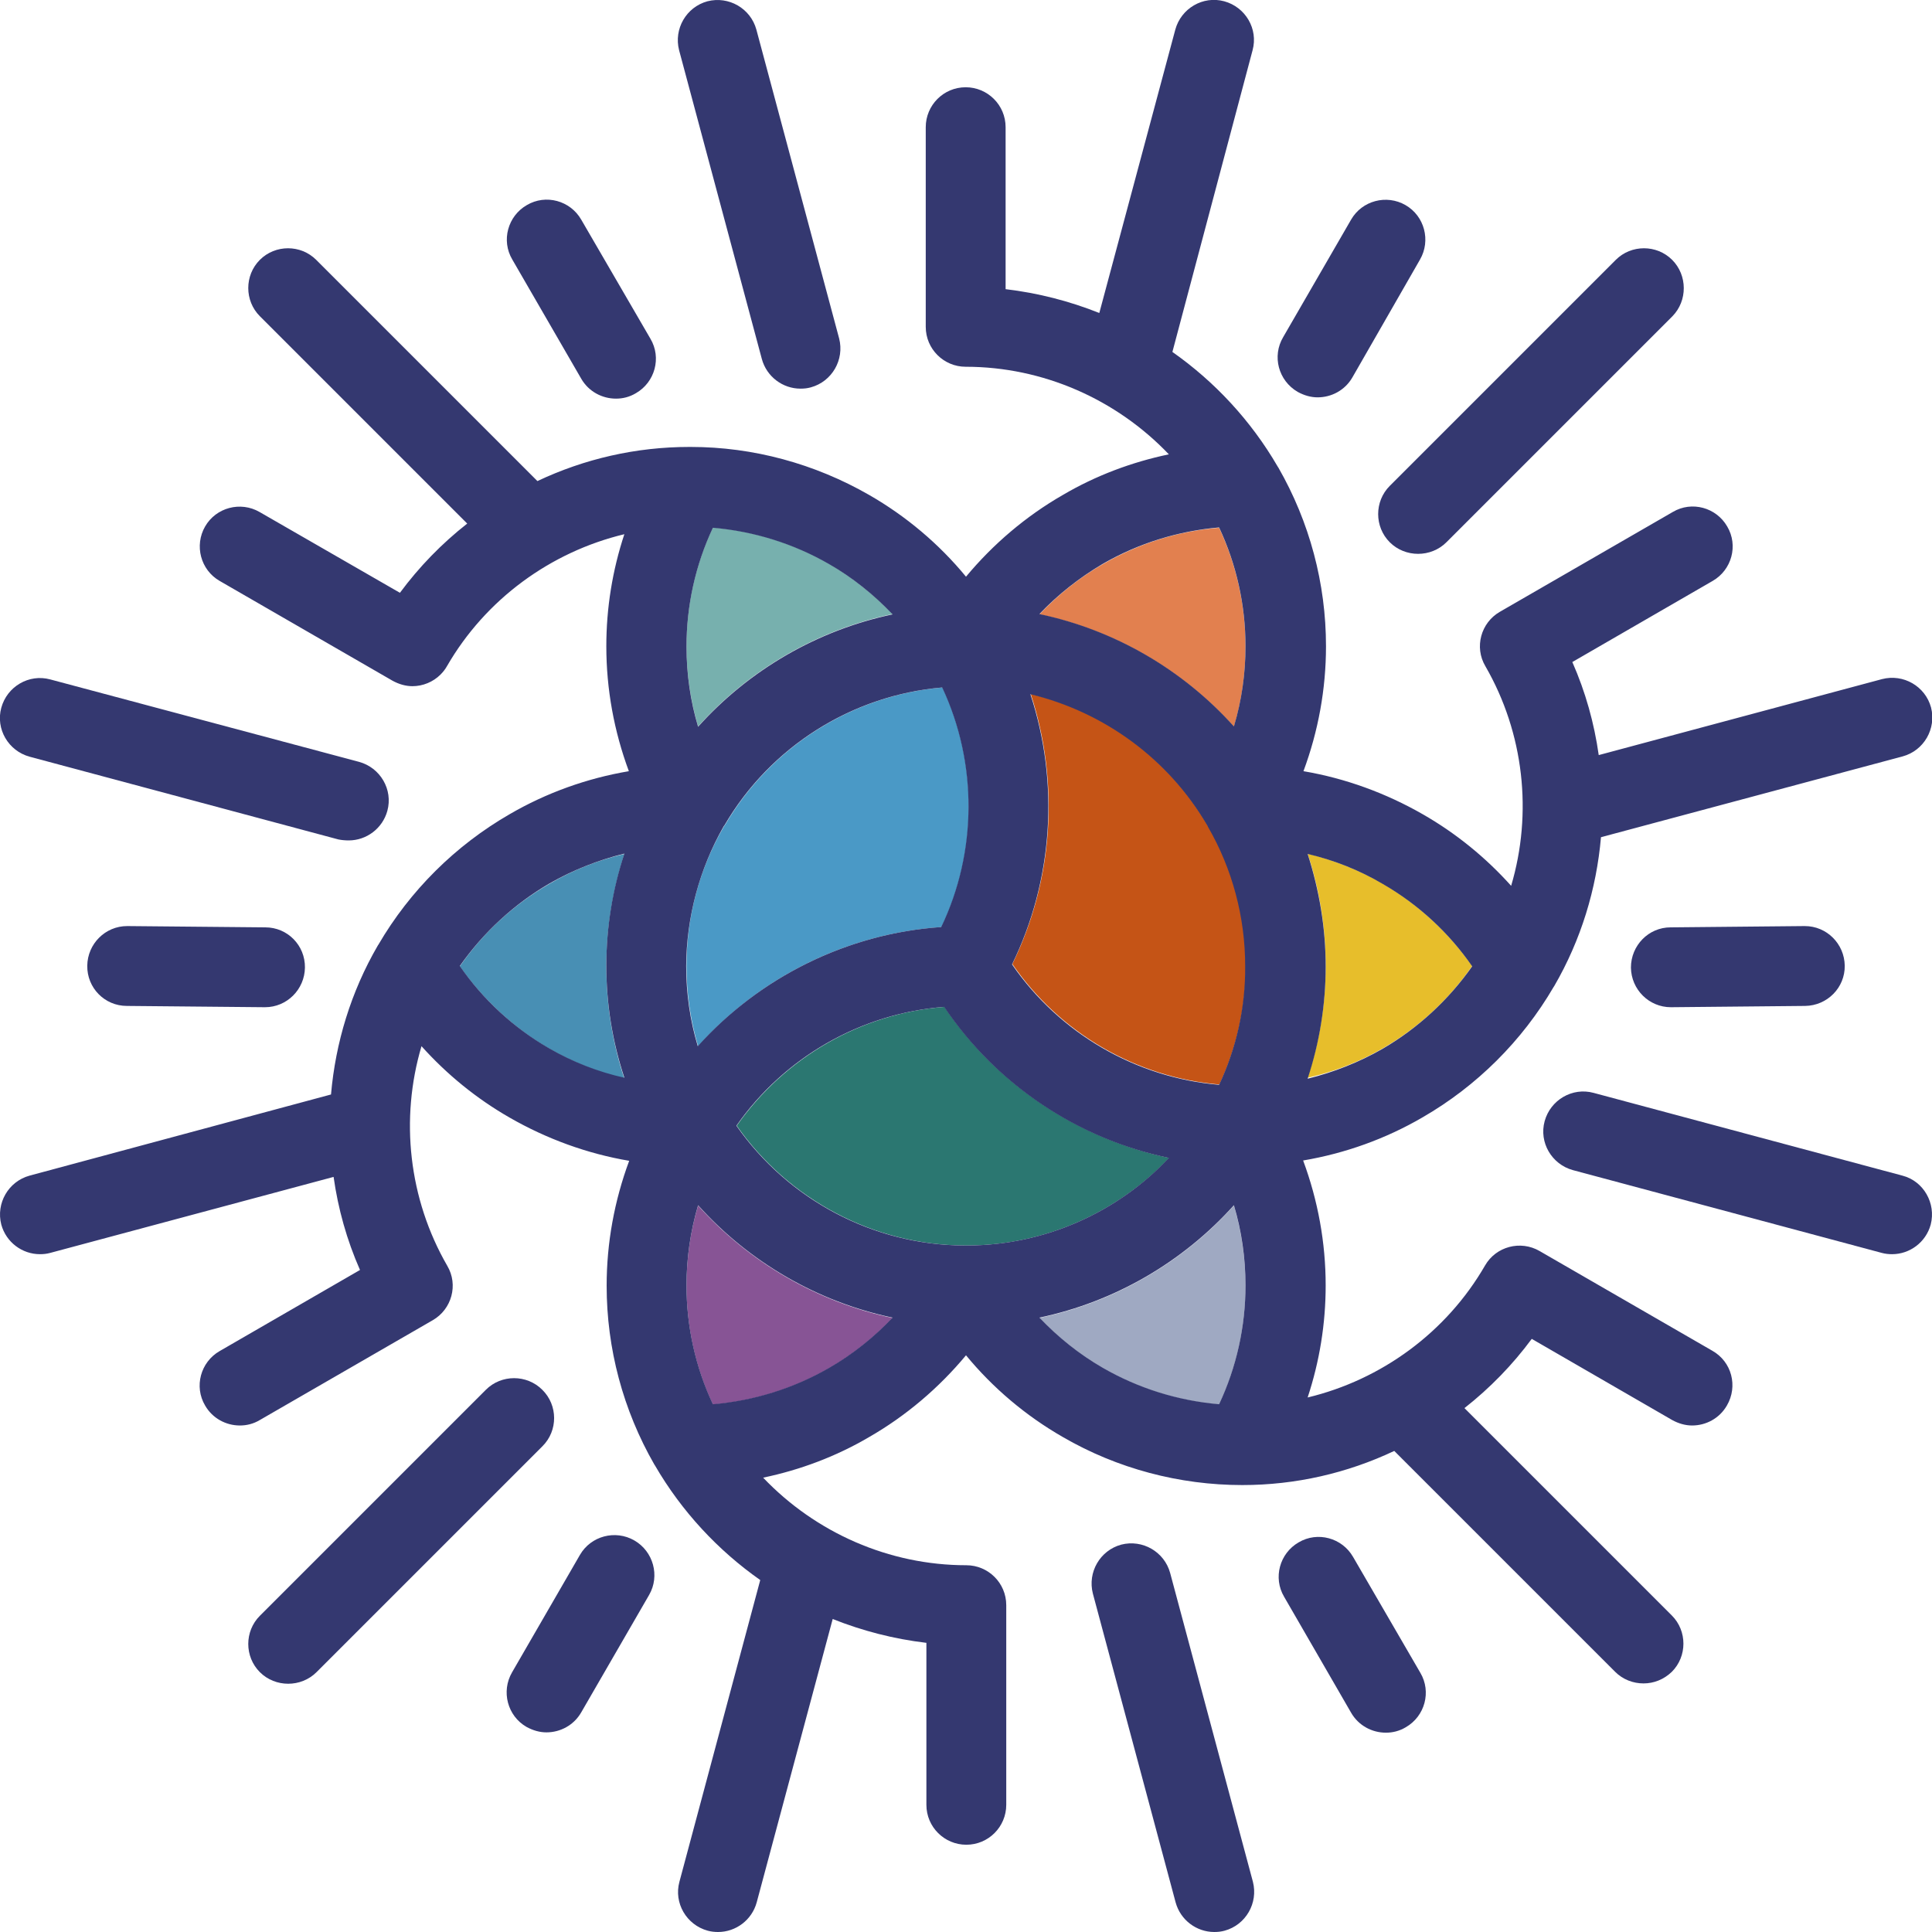
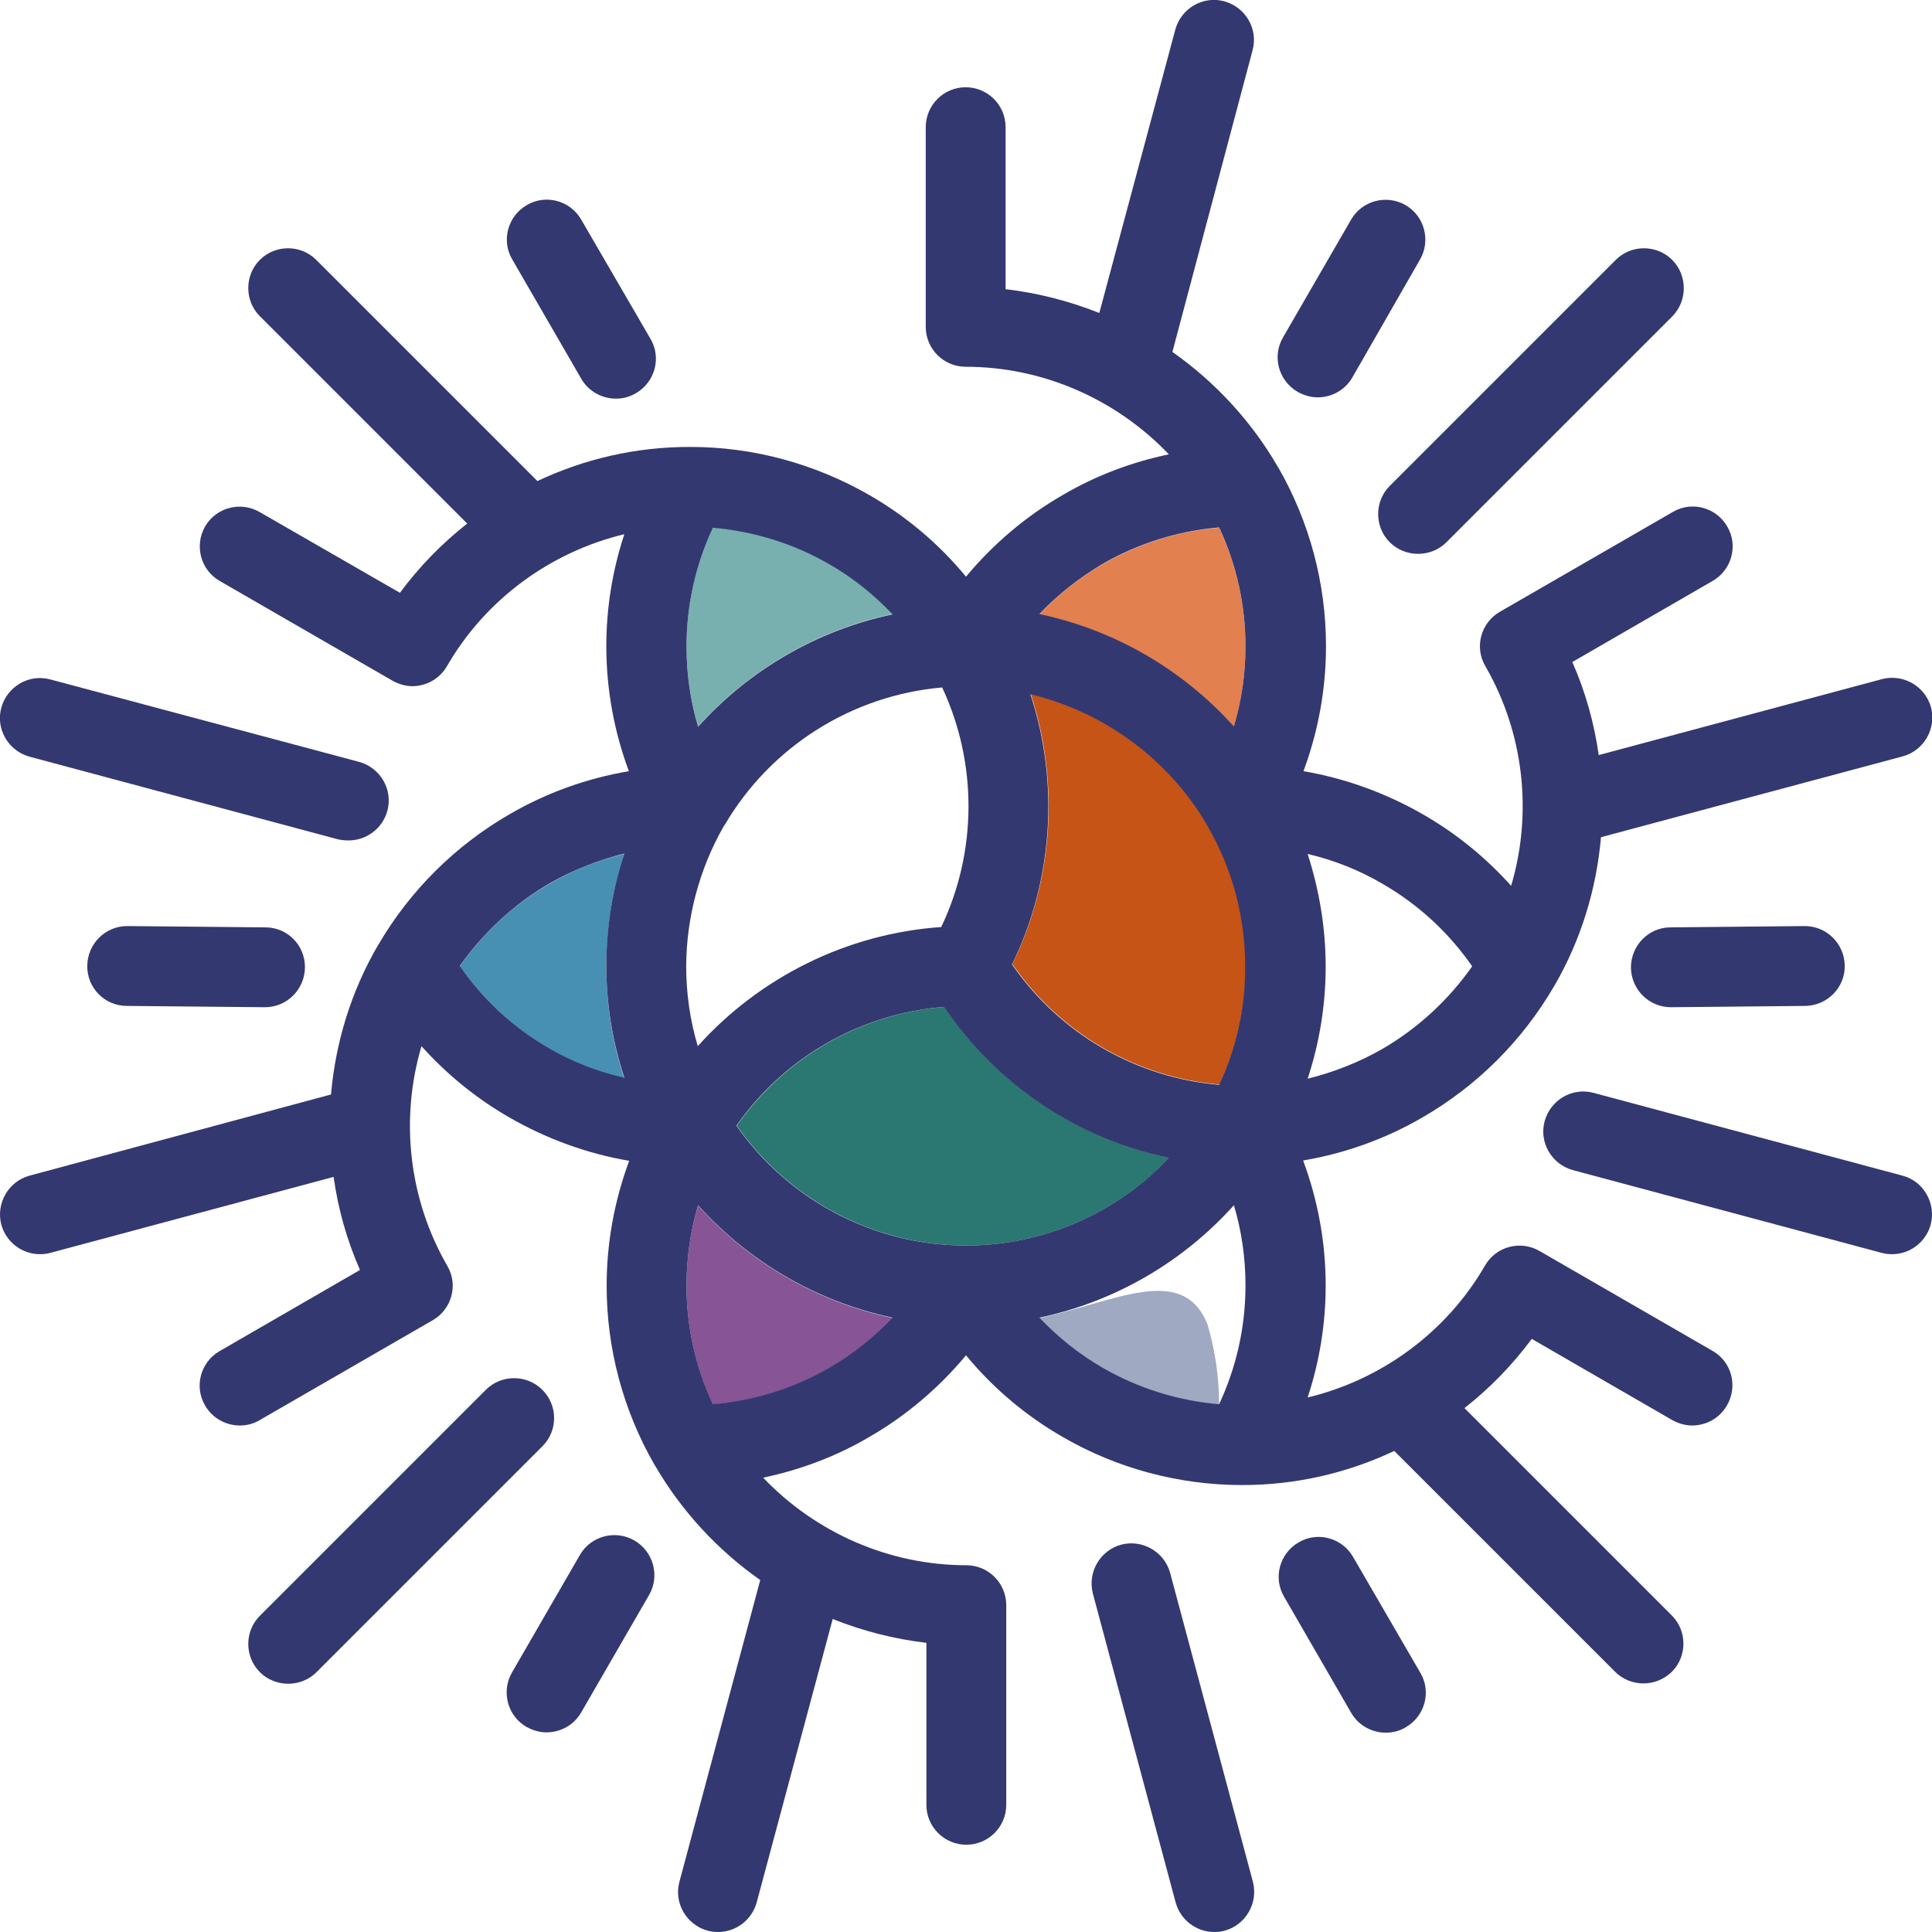
<svg xmlns="http://www.w3.org/2000/svg" version="1.1" id="Capa_1" x="0px" y="0px" viewBox="0 0 600 600" style="enable-background:new 0 0 600 600;" xml:space="preserve">
  <style type="text/css">
	.st0{fill:#77B0AE;}
	.st1{fill:#4A99C6;}
	.st2{fill:#E7BE2B;}
	.st3{fill:#488FB4;}
	.st4{fill:#875495;}
	.st5{fill:#9FA9C2;}
	.st6{fill:#C55416;}
	.st7{fill:#E2804F;}
	.st8{fill:#2B7771;}
	.st9{fill:#343870;}
</style>
  <g>
    <path class="st0" d="M277.2,190.7c-5.8-6.1-12.4-11.3-19.7-15.6c-11.1-6.4-23.4-10.2-36.1-11.3c-5.4,11.5-8.2,24.1-8.2,36.9   c0,8.4,1.2,16.8,3.6,24.9C232.7,207.9,253.9,195.6,277.2,190.7z" />
-     <path class="st1" d="M292.4,287.9c11.2-23.4,11.3-50.8,0.3-74.4c-27.9,2.4-53.3,18.3-67.6,42.8c0,0-0.1,0.1-0.1,0.1   c-0.1,0.1-0.1,0.2-0.2,0.3c-7.6,13.1-11.6,28.1-11.6,43.3c0,8.4,1.2,16.8,3.6,24.9C236.1,303.3,263.2,289.9,292.4,287.9z" />
-     <path class="st2" d="M429.4,325.6c11.1-6.4,20.6-15.2,27.8-25.6c-7.3-10.4-16.8-19.2-27.8-25.6c-7.3-4.2-15.2-7.3-23.3-9.3   c3.7,11.2,5.6,23,5.6,34.8c0,11.9-1.9,23.6-5.6,34.8C414.2,332.9,422.1,329.8,429.4,325.6z" />
    <path class="st3" d="M193.9,265.2c-8.1,1.9-16,5-23.3,9.3c-11.1,6.4-20.6,15.2-27.8,25.6c7.3,10.4,16.8,19.2,27.8,25.6   c7.3,4.2,15.2,7.3,23.3,9.3c-3.7-11.2-5.6-23-5.6-34.8C188.3,288.1,190.3,276.4,193.9,265.2z" />
    <path class="st4" d="M216.8,374.4c-2.4,8-3.6,16.4-3.6,24.9c0,12.8,2.8,25.4,8.2,36.9c12.7-1.1,25-4.9,36.1-11.3   c7.3-4.2,13.9-9.5,19.7-15.6C253.9,404.4,232.7,392.1,216.8,374.4z" />
-     <path class="st5" d="M322.8,409.3c5.8,6.1,12.4,11.4,19.7,15.6c11.1,6.4,23.4,10.2,36.1,11.3c5.4-11.5,8.2-24.1,8.2-36.9   c0-8.4-1.2-16.8-3.6-24.9C367.3,392.1,346.1,404.4,322.8,409.3z" />
+     <path class="st5" d="M322.8,409.3c5.8,6.1,12.4,11.4,19.7,15.6c11.1,6.4,23.4,10.2,36.1,11.3c0-8.4-1.2-16.8-3.6-24.9C367.3,392.1,346.1,404.4,322.8,409.3z" />
    <path class="st6" d="M375,256.2c-12.1-20.7-32.1-35.3-54.9-40.7c9,27.5,7.1,57.7-5.7,83.9c14.7,21.4,38.4,35.2,64.3,37.4   c5.4-11.5,8.2-24.1,8.2-36.9c0-15.2-4-30.2-11.6-43.3C375.2,256.5,375.1,256.4,375,256.2z" />
    <path class="st7" d="M342.5,175.2c-7.3,4.2-13.9,9.5-19.7,15.6c23.3,4.9,44.5,17.2,60.4,34.9c2.4-8,3.6-16.4,3.6-24.9   c0-12.8-2.8-25.4-8.2-36.9C365.9,164.9,353.6,168.8,342.5,175.2z" />
    <path class="st8" d="M363.1,359.6c-28.3-6-53.5-22.7-69.8-46.9c-25.9,2-49.6,15.7-64.5,36.9c16.1,23,42.6,37.1,70.8,37.2   c0.3,0,0.5,0,0.8,0c0.1,0,0.1,0,0.2,0C324.4,386.7,347,376.6,363.1,359.6z" />
    <path class="st9" d="M531.8,419.5l-53.7-31c-5.9-3.4-13.5-1.4-16.9,4.5c-12,20.8-32.2,35.5-55.1,41c3.7-11.2,5.6-22.9,5.6-34.8   c0-13.3-2.4-26.4-7-38.8c13-2.2,25.6-6.7,37.1-13.4c16.8-9.7,30.9-23.7,40.7-40.5c0,0,0-0.1,0.1-0.1c0-0.1,0.1-0.2,0.1-0.2   c8.3-14.3,13.1-30.1,14.5-46.2l93.7-25.1c6.6-1.8,10.5-8.6,8.8-15.2c-1.8-6.6-8.6-10.5-15.2-8.8l-88,23.6   c-1.4-9.9-4.1-19.6-8.2-28.9l43.6-25.2c5.9-3.4,8-11,4.5-16.9c-3.4-5.9-11-8-16.9-4.5l-53.7,31c-5.9,3.4-8,11-4.5,16.9   c12,20.8,14.7,45.6,8,68.2c-7.9-8.8-17.1-16.3-27.4-22.2c-11.5-6.6-24.1-11.2-37.1-13.4c4.6-12.4,7-25.5,7-38.8   c0-19.5-5.1-38.6-14.8-55.5c0,0,0-0.1-0.1-0.1c0-0.1-0.1-0.2-0.1-0.2c0,0,0,0,0,0c-8.3-14.3-19.6-26.4-32.7-35.6L389,15.6   c1.8-6.6-2.2-13.4-8.8-15.2c-6.6-1.8-13.4,2.2-15.2,8.8l-23.6,88c-9.3-3.7-19-6.2-29.1-7.4V39.5c0-6.9-5.6-12.4-12.4-12.4   c-6.9,0-12.4,5.6-12.4,12.4v62c0,6.9,5.6,12.4,12.4,12.4c24,0,46.8,10.1,63.1,27.2c-11.5,2.4-22.7,6.6-32.9,12.6   c-11.5,6.6-21.7,15.3-30.1,25.4c-8.4-10.2-18.6-18.8-30.1-25.4c-16.9-9.7-36-14.9-55.4-14.9c0,0-0.1,0-0.1,0c-0.1,0-0.1,0-0.2,0   c0,0-0.1,0-0.1,0c0,0,0,0,0,0c0,0,0,0,0,0c-16.6,0-32.6,3.7-47.2,10.6L98.2,80.7c-4.8-4.8-12.7-4.8-17.5,0   c-4.8,4.8-4.8,12.7,0,17.5l64.4,64.4c-7.9,6.2-14.9,13.4-20.9,21.5L80.6,159c-5.9-3.4-13.5-1.4-16.9,4.5   c-3.4,5.9-1.4,13.5,4.5,16.9l53.7,31c2,1.1,4.1,1.7,6.2,1.7c3.2,0,6.4-1.3,8.7-3.6c0.8-0.8,1.5-1.7,2-2.6c0,0,0,0,0,0   c12-20.8,32.2-35.5,55.1-41c-3.7,11.2-5.6,22.9-5.6,34.8c0,13.3,2.4,26.4,7,38.8c-13,2.2-25.6,6.7-37.1,13.4   c-16.8,9.7-30.9,23.7-40.7,40.5c0,0,0,0.1-0.1,0.1c0,0.1-0.1,0.2-0.1,0.2c-8.3,14.3-13.1,30.1-14.5,46.2L9.2,365.1   c-6.6,1.8-10.5,8.6-8.8,15.2c1.5,5.5,6.5,9.2,12,9.2c1.1,0,2.1-0.1,3.2-0.4l88-23.6c1.4,9.9,4.1,19.6,8.2,28.9l-43.6,25.2   c-5.9,3.4-8,11-4.5,16.9c2.3,4,6.5,6.2,10.8,6.2c2.1,0,4.2-0.5,6.2-1.7l53.7-31c5.9-3.4,8-11,4.5-16.9c-12-20.8-14.7-45.6-8-68.2   c7.9,8.8,17.1,16.3,27.4,22.2c11.5,6.6,24.1,11.2,37.1,13.4c-4.6,12.4-7,25.5-7,38.8c0,19.5,5.1,38.6,14.8,55.5c0,0,0,0.1,0.1,0.1   c0,0.1,0.1,0.2,0.1,0.2c0,0,0,0,0,0c8.3,14.3,19.6,26.4,32.7,35.6L211,584.4c-1.8,6.6,2.2,13.4,8.8,15.2c1.1,0.3,2.2,0.4,3.2,0.4   c5.5,0,10.5-3.7,12-9.2l23.6-88c9.3,3.7,19,6.2,29.1,7.4v50.3c0,6.9,5.6,12.4,12.4,12.4c6.9,0,12.4-5.6,12.4-12.4v-62   c0-6.9-5.6-12.4-12.4-12.4c-24,0-46.8-10.1-63.1-27.2c11.5-2.4,22.7-6.6,32.9-12.6c11.5-6.6,21.7-15.3,30.1-25.4   c8.4,10.2,18.6,18.8,30.1,25.4c16.9,9.8,36.2,14.9,55.7,14.9c0,0,0,0,0,0c0,0,0,0,0,0c0,0,0,0,0,0c16.6,0,32.6-3.7,47.2-10.6   l68.6,68.6c2.4,2.4,5.6,3.6,8.8,3.6c3.2,0,6.3-1.2,8.8-3.6c4.8-4.8,4.8-12.7,0-17.5l-64.4-64.4c7.9-6.2,14.9-13.4,20.9-21.5   l43.6,25.2c2,1.1,4.1,1.7,6.2,1.7c4.3,0,8.5-2.2,10.8-6.2C539.8,430.5,537.8,422.9,531.8,419.5z M406.1,265.2   c8.1,1.9,16,5,23.3,9.3c11.1,6.4,20.6,15.2,27.8,25.6c-7.3,10.4-16.8,19.2-27.8,25.6c-7.3,4.2-15.2,7.3-23.3,9.3   c3.7-11.2,5.6-23,5.6-34.8C411.7,288.1,409.7,276.4,406.1,265.2z M170.6,325.6c-11.1-6.4-20.6-15.2-27.8-25.6   c7.3-10.4,16.8-19.2,27.8-25.6c7.3-4.2,15.2-7.3,23.3-9.3c-3.7,11.2-5.6,23-5.6,34.8c0,11.9,1.9,23.6,5.6,34.8   C185.8,332.9,177.9,329.8,170.6,325.6z M221.4,163.9c12.7,1.1,25,4.9,36.1,11.3c7.3,4.2,13.9,9.5,19.7,15.6   c-23.3,4.9-44.5,17.2-60.4,34.9c-2.4-8-3.6-16.4-3.6-24.9C213.2,188,216,175.4,221.4,163.9z M224.7,256.7c0.1-0.1,0.1-0.2,0.2-0.3   c0,0,0.1-0.1,0.1-0.1c14.3-24.5,39.7-40.4,67.6-42.8c11,23.5,10.9,51-0.3,74.4c-29.1,2-56.3,15.5-75.6,37c-2.4-8-3.6-16.4-3.6-24.9   C213.2,284.8,217.2,269.9,224.7,256.7z M257.5,424.8c-11.1,6.4-23.4,10.2-36.1,11.3c-5.4-11.5-8.2-24.1-8.2-36.9   c0-8.4,1.2-16.8,3.6-24.9c15.9,17.7,37.1,30,60.4,34.9C271.4,415.3,264.8,420.6,257.5,424.8z M300.5,386.8c-0.1,0-0.1,0-0.2,0   c-0.2,0-0.5,0-0.8,0c-28.3-0.1-54.7-14.2-70.8-37.2c14.9-21.3,38.7-34.9,64.5-36.9c16.3,24.2,41.5,41,69.8,46.9   C347,376.6,324.4,386.7,300.5,386.8z M378.6,436.1c-12.7-1.1-25-4.9-36.1-11.3c-7.3-4.2-13.9-9.5-19.7-15.6   c23.3-4.9,44.5-17.2,60.4-34.9c2.4,8,3.6,16.4,3.6,24.9C386.8,412,384,424.6,378.6,436.1z M378.6,336.9   c-25.9-2.2-49.6-16-64.3-37.4c12.8-26.2,14.7-56.5,5.7-83.9c22.8,5.5,42.8,20,54.9,40.7c0.1,0.1,0.2,0.3,0.2,0.4   c7.6,13.1,11.6,28.1,11.6,43.3C386.8,312.8,384,325.4,378.6,336.9z M383.2,225.6c-15.9-17.7-37.1-30-60.4-34.9   c5.8-6.1,12.4-11.3,19.7-15.6c11.1-6.4,23.4-10.2,36.1-11.3c5.4,11.5,8.2,24.1,8.2,36.9C386.8,209.2,385.6,217.6,383.2,225.6z" />
    <g>
-       <path class="st9" d="M234.9,9.2c-1.8-6.6-8.6-10.5-15.2-8.8c-6.6,1.8-10.5,8.6-8.8,15.2l25.7,95.9c1.5,5.5,6.5,9.2,12,9.2    c1.1,0,2.1-0.1,3.2-0.4c6.6-1.8,10.5-8.6,8.8-15.2L234.9,9.2z" />
      <path class="st9" d="M363.4,488.5c-1.8-6.6-8.6-10.5-15.2-8.8c-6.6,1.8-10.5,8.6-8.8,15.2l25.7,95.9c1.5,5.5,6.5,9.2,12,9.2    c1.1,0,2.1-0.1,3.2-0.4c6.6-1.8,10.5-8.6,8.8-15.2L363.4,488.5z" />
      <path class="st9" d="M82.3,312.8c6.8,0,12.3-5.5,12.4-12.3c0.1-6.9-5.4-12.5-12.3-12.5l-42.8-0.4c0,0-0.1,0-0.1,0    c-6.8,0-12.3,5.5-12.4,12.3c-0.1,6.9,5.4,12.5,12.3,12.5l42.8,0.4C82.2,312.8,82.2,312.8,82.3,312.8z" />
      <path class="st9" d="M506.5,300.5c0.1,6.8,5.6,12.3,12.4,12.3c0,0,0.1,0,0.1,0l41.6-0.4c6.9-0.1,12.4-5.7,12.3-12.5    c-0.1-6.8-5.6-12.3-12.4-12.3c0,0-0.1,0-0.1,0l-41.6,0.4C512,288,506.5,293.6,506.5,300.5z" />
      <path class="st9" d="M180.5,68.2c-3.4-5.9-11-8-16.9-4.5c-5.9,3.4-8,11-4.5,16.9l21.4,37c2.3,4,6.5,6.2,10.8,6.2    c2.1,0,4.2-0.5,6.2-1.7c5.9-3.4,8-11,4.5-16.9L180.5,68.2z" />
      <path class="st9" d="M420.2,483.5c-3.4-5.9-11-8-16.9-4.5c-5.9,3.4-8,11-4.5,16.9l20.8,36c2.3,4,6.5,6.2,10.8,6.2    c2.1,0,4.2-0.5,6.2-1.7c5.9-3.4,8-11,4.5-16.9L420.2,483.5z" />
      <path class="st9" d="M197,478.4c-5.9-3.4-13.5-1.4-16.9,4.5L159,519.4c-3.4,5.9-1.4,13.5,4.5,16.9c2,1.1,4.1,1.7,6.2,1.7    c4.3,0,8.5-2.2,10.8-6.2l21.1-36.5C205,489.4,202.9,481.8,197,478.4z" />
      <path class="st9" d="M403,121.7c2,1.1,4.1,1.7,6.2,1.7c4.3,0,8.5-2.2,10.8-6.2L441,80.6c3.4-5.9,1.4-13.5-4.5-16.9    c-5.9-3.4-13.5-1.4-16.9,4.5l-21.1,36.5C395,110.6,397,118.2,403,121.7z" />
      <path class="st9" d="M108.3,261c5.5,0,10.5-3.7,12-9.2c1.8-6.6-2.2-13.4-8.8-15.2L15.6,211c-6.6-1.8-13.4,2.2-15.2,8.8    c-1.8,6.6,2.2,13.4,8.8,15.2l95.9,25.7C106.1,260.9,107.2,261,108.3,261z" />
      <path class="st9" d="M590.8,365.1l-95.9-25.7c-6.6-1.8-13.4,2.2-15.2,8.8c-1.8,6.6,2.2,13.4,8.8,15.2l95.9,25.7    c1.1,0.3,2.2,0.4,3.2,0.4c5.5,0,10.5-3.7,12-9.2C601.3,373.7,597.4,366.8,590.8,365.1z" />
      <path class="st9" d="M168.4,431.6c-4.8-4.8-12.7-4.8-17.5,0l-70.2,70.2c-4.8,4.8-4.8,12.7,0,17.5c2.4,2.4,5.6,3.6,8.8,3.6    c3.2,0,6.4-1.2,8.8-3.6l70.2-70.2C173.3,444.3,173.3,436.4,168.4,431.6z" />
      <path class="st9" d="M519.3,80.7c-4.8-4.8-12.7-4.8-17.5,0l-70.2,70.2c-4.8,4.8-4.8,12.7,0,17.5c2.4,2.4,5.6,3.6,8.8,3.6    c3.2,0,6.4-1.2,8.8-3.6l70.2-70.2C524.1,93.4,524.1,85.5,519.3,80.7z" />
    </g>
  </g>
</svg>